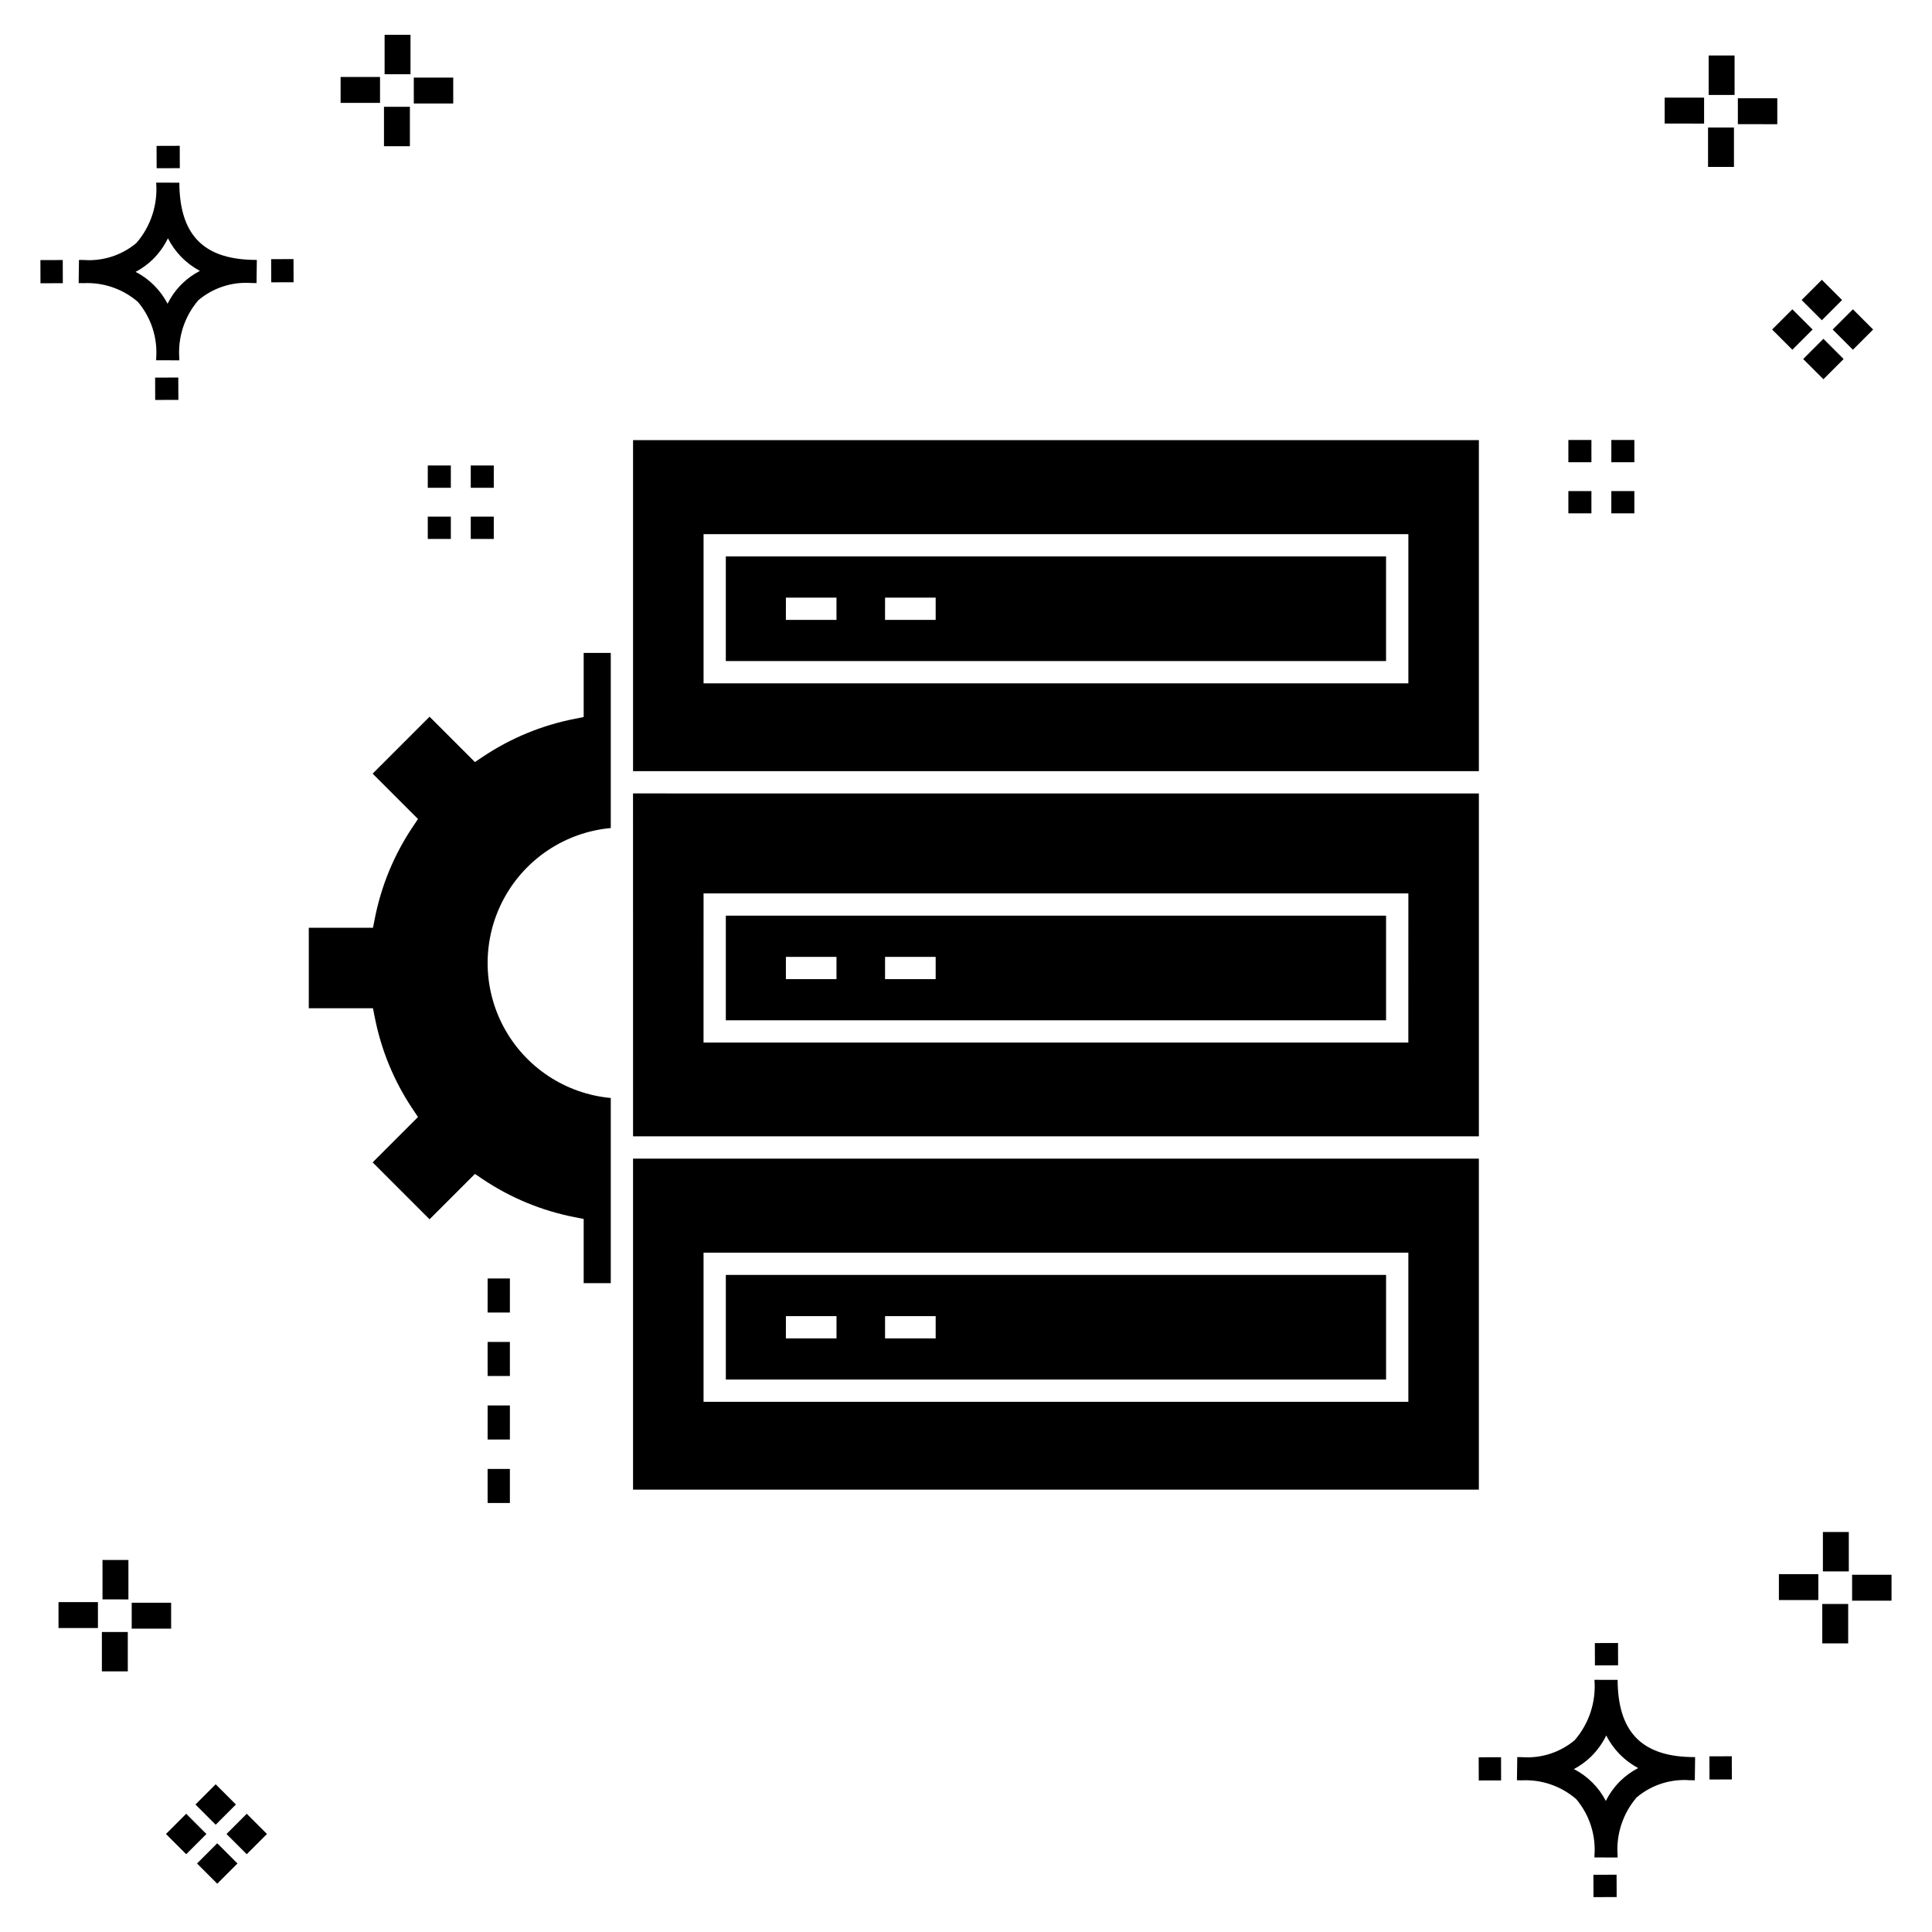
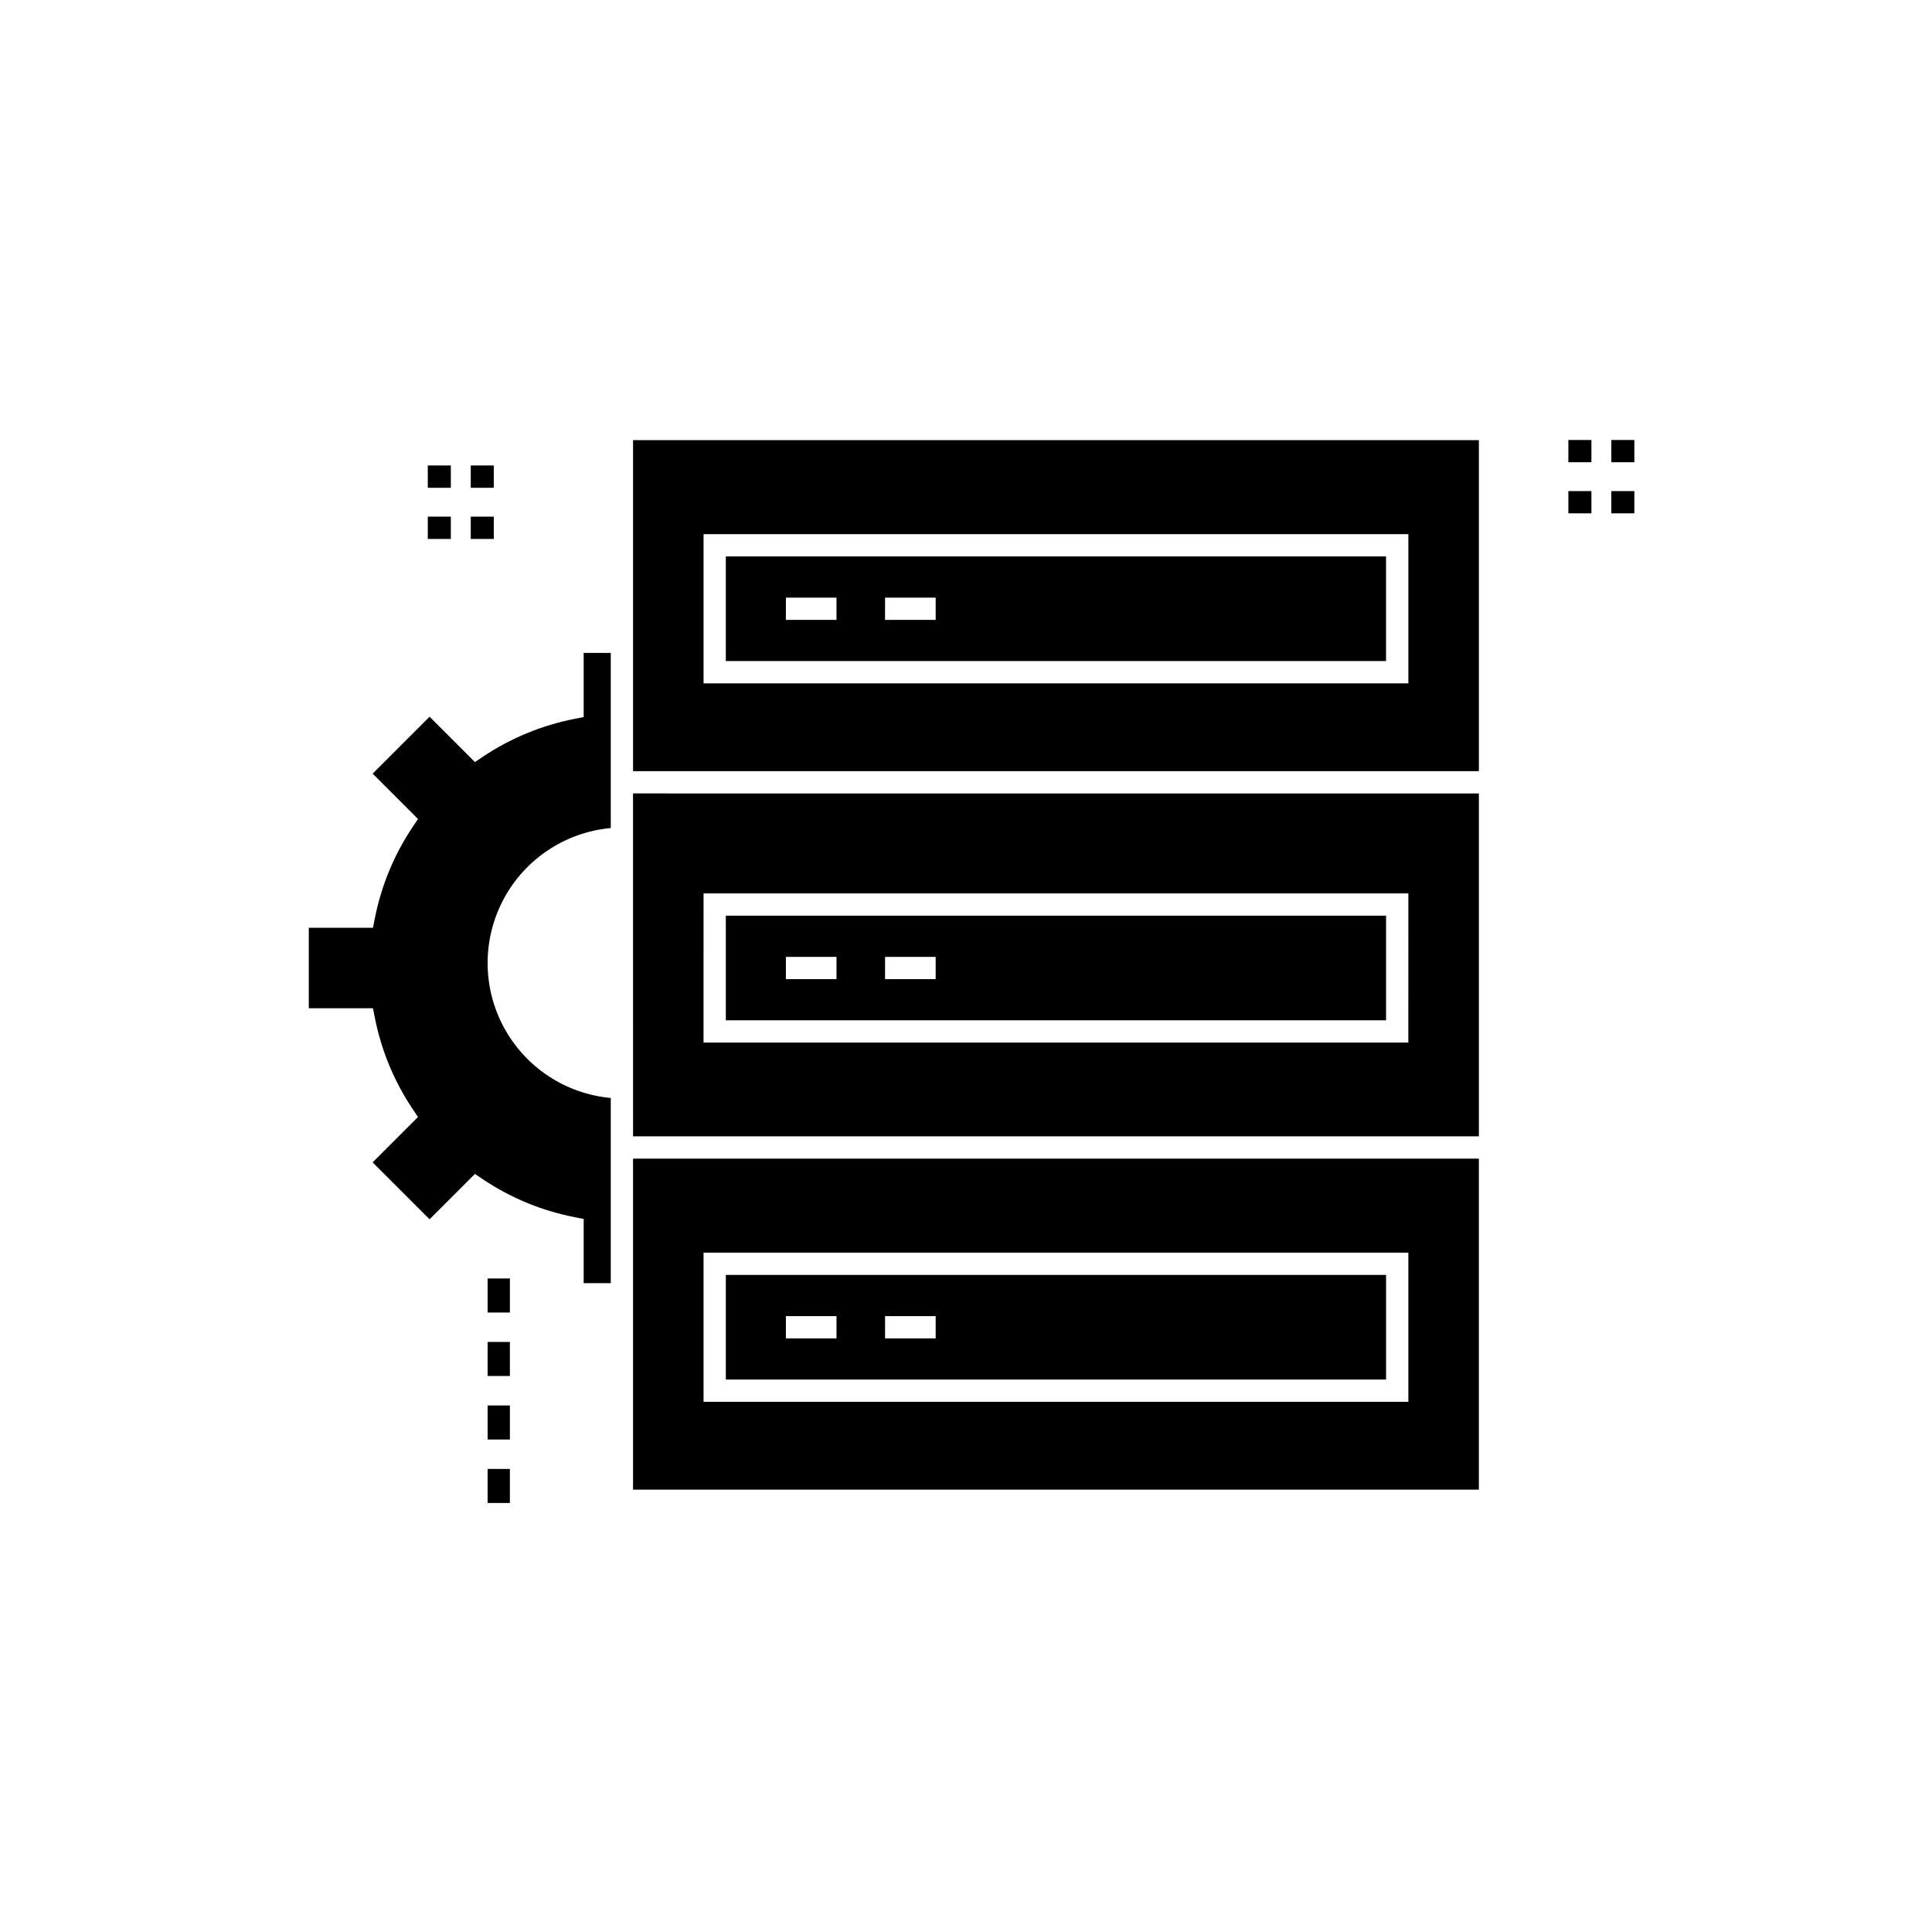
<svg xmlns="http://www.w3.org/2000/svg" fill="#000000" width="800px" height="800px" version="1.1" viewBox="144 144 512 512">
  <g>
-     <path d="m191.25 244.05 0.02 5.922-6.141 0.02-0.02-5.922zm19.43-31.188c0.43 0.023 0.914 0.008 1.383 0.02l-0.082 6.141c-0.441 0.008-0.914-0.004-1.363-0.02-5.094-0.375-10.129 1.258-14.035 4.543-3.688 4.285-5.508 9.867-5.059 15.504v0.441l-6.141-0.016v-0.438c0.43-5.449-1.309-10.848-4.836-15.023-3.984-3.449-9.145-5.231-14.406-4.973h-0.004c-0.426 0-0.855-0.008-1.293-0.02l0.086-6.141c0.434 0 0.863 0.008 1.285 0.02h0.004c5.051 0.367 10.043-1.246 13.926-4.496 3.816-4.414 5.707-10.18 5.238-16l6.141 0.008c0.07 13.547 6.168 20.074 19.156 20.449zm-13.707 2.922v0.004c-3.644-1.938-6.602-4.953-8.465-8.637-1.027 2.113-2.418 4.035-4.102 5.672-1.332 1.281-2.836 2.367-4.469 3.227 3.633 1.871 6.594 4.824 8.473 8.449 0.988-1.988 2.301-3.797 3.887-5.352 1.387-1.344 2.961-2.473 4.676-3.359zm-42.266-2.856 0.02 6.141 5.922-0.016-0.02-6.141zm67.074-0.266-5.926 0.016 0.02 6.141 5.926-0.016zm-30.129-24.098-0.02-5.922-6.141 0.02 0.02 5.922zm435.57 45.219 5.359 5.359-5.359 5.359-5.359-5.359zm7.816-7.816 5.359 5.359-5.359 5.359-5.359-5.359zm-16.043 0 5.359 5.359-5.359 5.359-5.359-5.359zm7.816-7.816 5.359 5.359-5.359 5.359-5.359-5.359zm-11.809-41.238-10.449-0.004v-6.867h10.449zm-19.398-0.164-10.449-0.004v-6.867h10.449zm7.914 11.484h-6.867v-10.438h6.867zm0.164-19.07-6.867-0.004v-10.449h6.867zm-339.57 2.266-10.449-0.004v-6.867h10.449zm-19.398-0.164-10.449-0.004v-6.867h10.449zm7.914 11.484h-6.867v-10.441h6.867zm0.164-19.07h-6.867v-10.453h6.867zm313.48 477.16 0.02 5.922 6.141-0.02-0.02-5.922zm25.57-31.203c0.43 0.023 0.914 0.008 1.383 0.02l-0.082 6.141c-0.441 0.008-0.914-0.004-1.363-0.02-5.09-0.375-10.129 1.254-14.031 4.539-3.691 4.285-5.512 9.867-5.062 15.504v0.441l-6.141-0.016v-0.438c0.43-5.449-1.309-10.848-4.836-15.023-3.984-3.449-9.141-5.231-14.406-4.973h-0.004c-0.426 0-0.855-0.008-1.293-0.02l0.086-6.141c0.434 0 0.863 0.008 1.285 0.02h0.004c5.051 0.367 10.043-1.246 13.926-4.496 3.82-4.414 5.707-10.18 5.238-16l6.141 0.008c0.07 13.551 6.168 20.078 19.156 20.453zm-13.707 2.922c-3.644-1.938-6.602-4.953-8.465-8.637-1.027 2.117-2.418 4.035-4.102 5.676-1.332 1.277-2.836 2.363-4.469 3.227 3.633 1.867 6.594 4.82 8.473 8.449 0.988-1.988 2.305-3.797 3.887-5.356 1.387-1.34 2.961-2.473 4.676-3.359zm-42.266-2.856 0.02 6.141 5.922-0.016-0.02-6.141zm67.074-0.27-5.926 0.016 0.02 6.141 5.926-0.016zm-30.129-24.098-0.02-5.922-6.141 0.02 0.02 5.922zm72.461-17.141h-10.449v-6.867h10.449zm-19.398-0.164h-10.449v-6.867h10.449zm7.914 11.484h-6.867v-10.438h6.867zm0.164-19.07h-6.867v-10.449h6.867zm-432.38 72.043 5.359 5.359-5.359 5.359-5.359-5.359zm7.816-7.816 5.359 5.359-5.359 5.359-5.359-5.359zm-16.043 0 5.359 5.359-5.359 5.359-5.359-5.359zm7.816-7.816 5.359 5.359-5.359 5.359-5.359-5.359zm-11.809-41.238-10.449-0.004v-6.867h10.449zm-19.398-0.164-10.449-0.004v-6.867h10.449zm7.914 11.484-6.867-0.008v-10.434h6.867zm0.164-19.07-6.867-0.008v-10.445h6.867z" />
    <path d="m571.02 274.14h6.102v5.902h-6.106zm-11.387 5.902h6.109v-5.902h-6.109zm11.387-19.449v5.902h6.102v-5.902zm-11.387 5.902h6.109v-5.902h-6.109zm-286.41 275.81h5.902v-9.02h-5.902zm0-16.824h5.902l0.004-9.023h-5.902zm0-16.828h5.902v-9.02h-5.902zm0-16.824h5.902l0.004-9.023h-5.902zm1.637-210.91h-6.106v5.902h6.106zm-11.383 0h-6.109v5.902h6.109zm11.383-13.555h-6.106v5.902h6.106zm-11.383 0h-6.109v5.902h6.109zm72.875 119.3h174.97v27.73h-174.97zm42.195 16.816 13.414 0.004v-5.902h-13.41zm-26.277 0h13.41v-5.902l-13.406 0.004zm-15.922-112.02h174.97v27.727h-174.97zm42.195 16.816 13.418 0.004v-5.902h-13.41zm-26.277 0h13.41v-5.902l-13.402 0.004zm-40.508 45.992 224.16 0.004v90.871h-224.15zm18.684 66.027h186.78l0.008-39.531h-186.78zm-18.676-159.66h224.15v87.727h-224.15zm18.684 64.457h186.78v-39.535h-186.78zm5.902 156.78h174.97v27.727h-174.97zm42.195 16.816h13.414v-5.902l-13.41-0.004zm-26.277 0h13.41v-5.902l-13.406-0.004zm-40.508-47.645h224.15v87.73h-224.15zm18.684 64.457h186.78v-39.535h-186.78zm-31.766-181.47-2.383 0.469c-8.734 1.707-17.039 5.141-24.422 10.105l-2.016 1.352-12.02-12.02-15.086 15.086 12.02 12.02-1.352 2.016c-4.965 7.387-8.402 15.691-10.105 24.426l-0.469 2.383h-17.012v21.336h17.008l0.469 2.383h0.004c1.703 8.734 5.137 17.035 10.105 24.418l1.352 2.016-12.02 12.02 15.086 15.086 12.02-12.02 2.016 1.352v0.004c7.383 4.969 15.688 8.402 24.422 10.105l2.383 0.469v17.008h7.18v-49.066c-12-1.102-22.652-8.148-28.355-18.766-5.707-10.617-5.707-23.391 0-34.008 5.703-10.617 16.355-17.664 28.355-18.766v-46.414h-7.18z" />
  </g>
</svg>